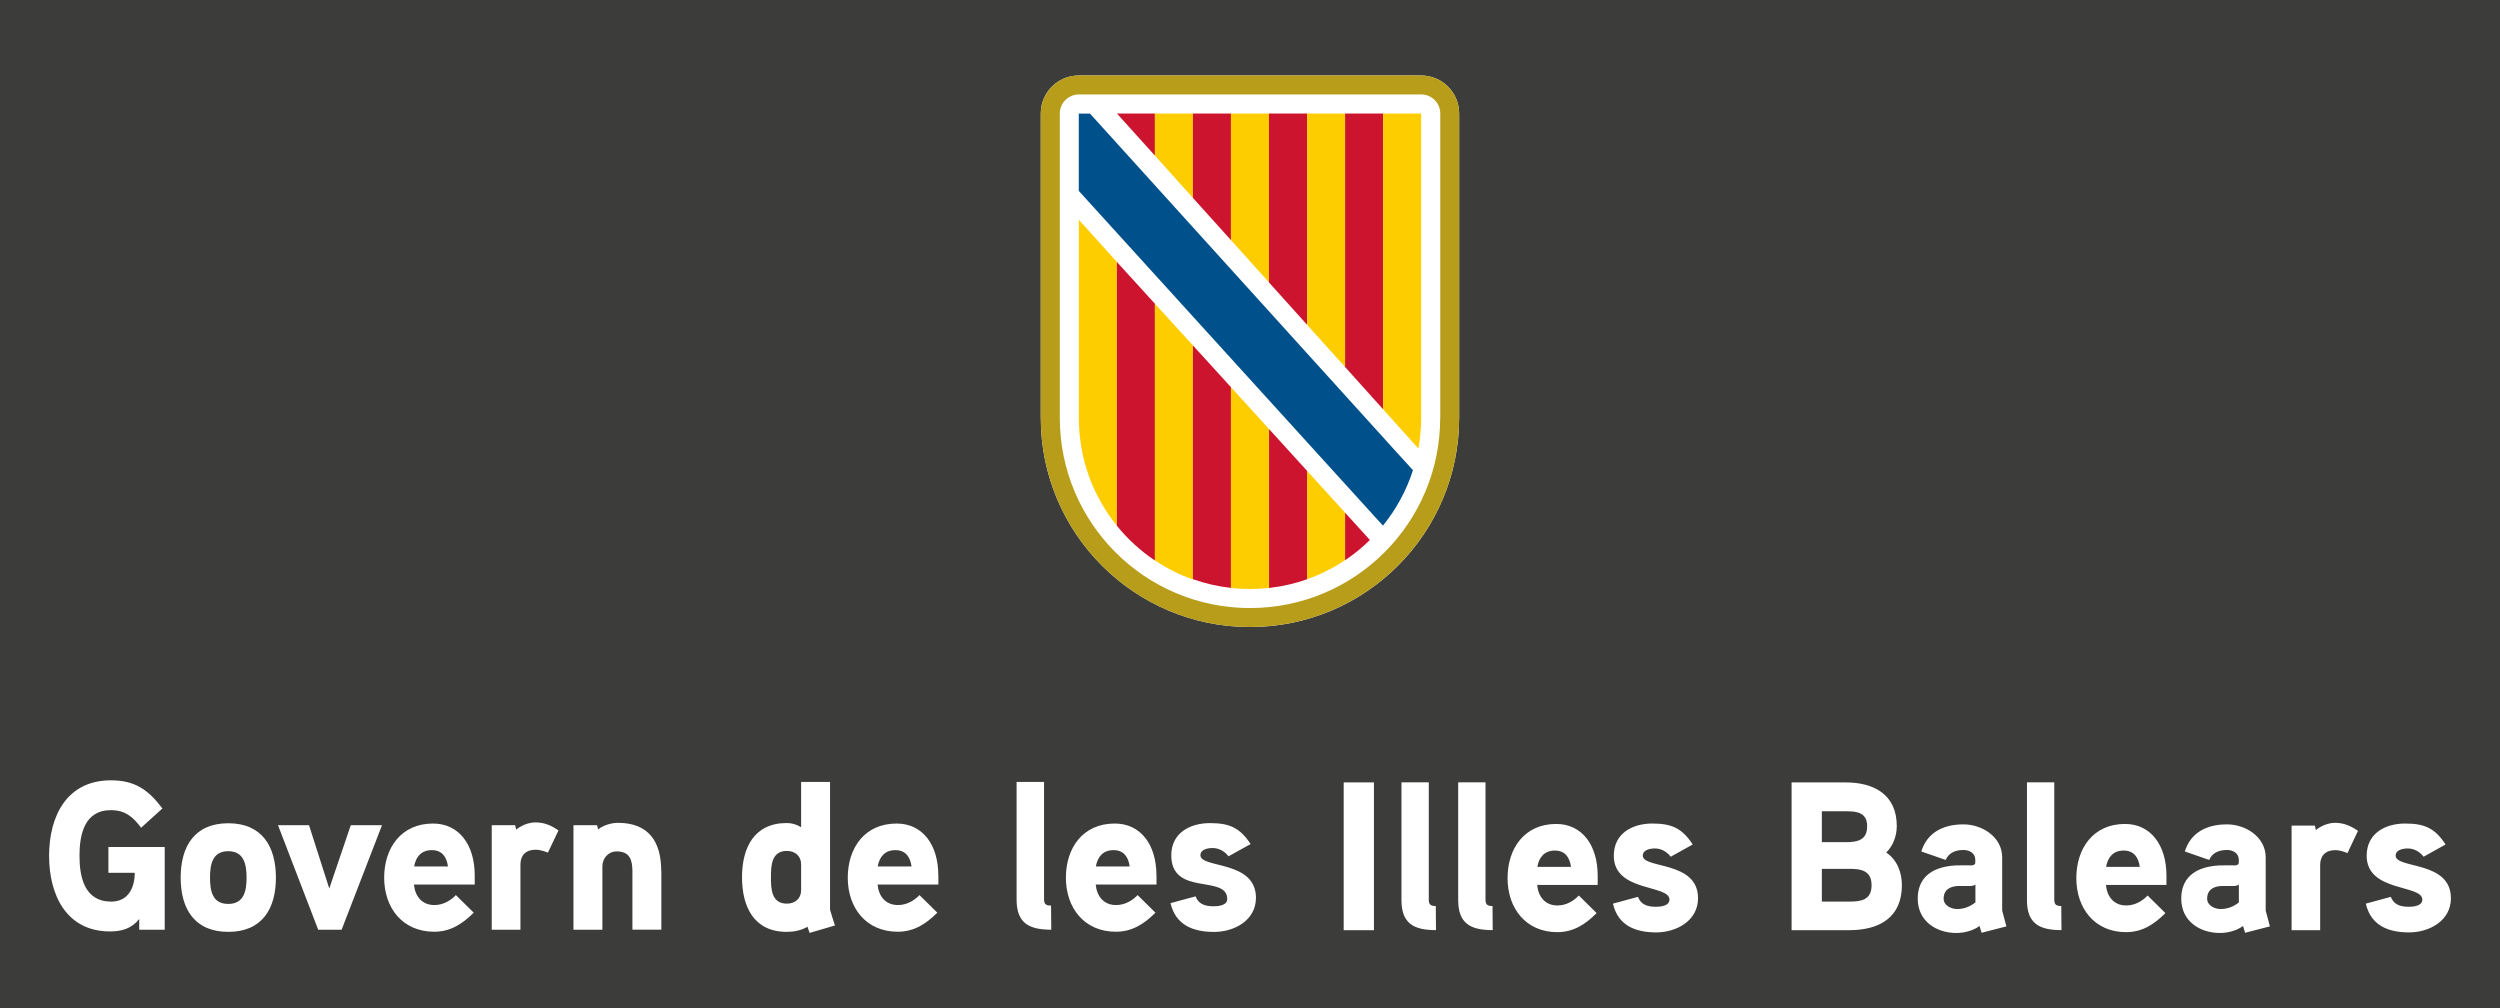
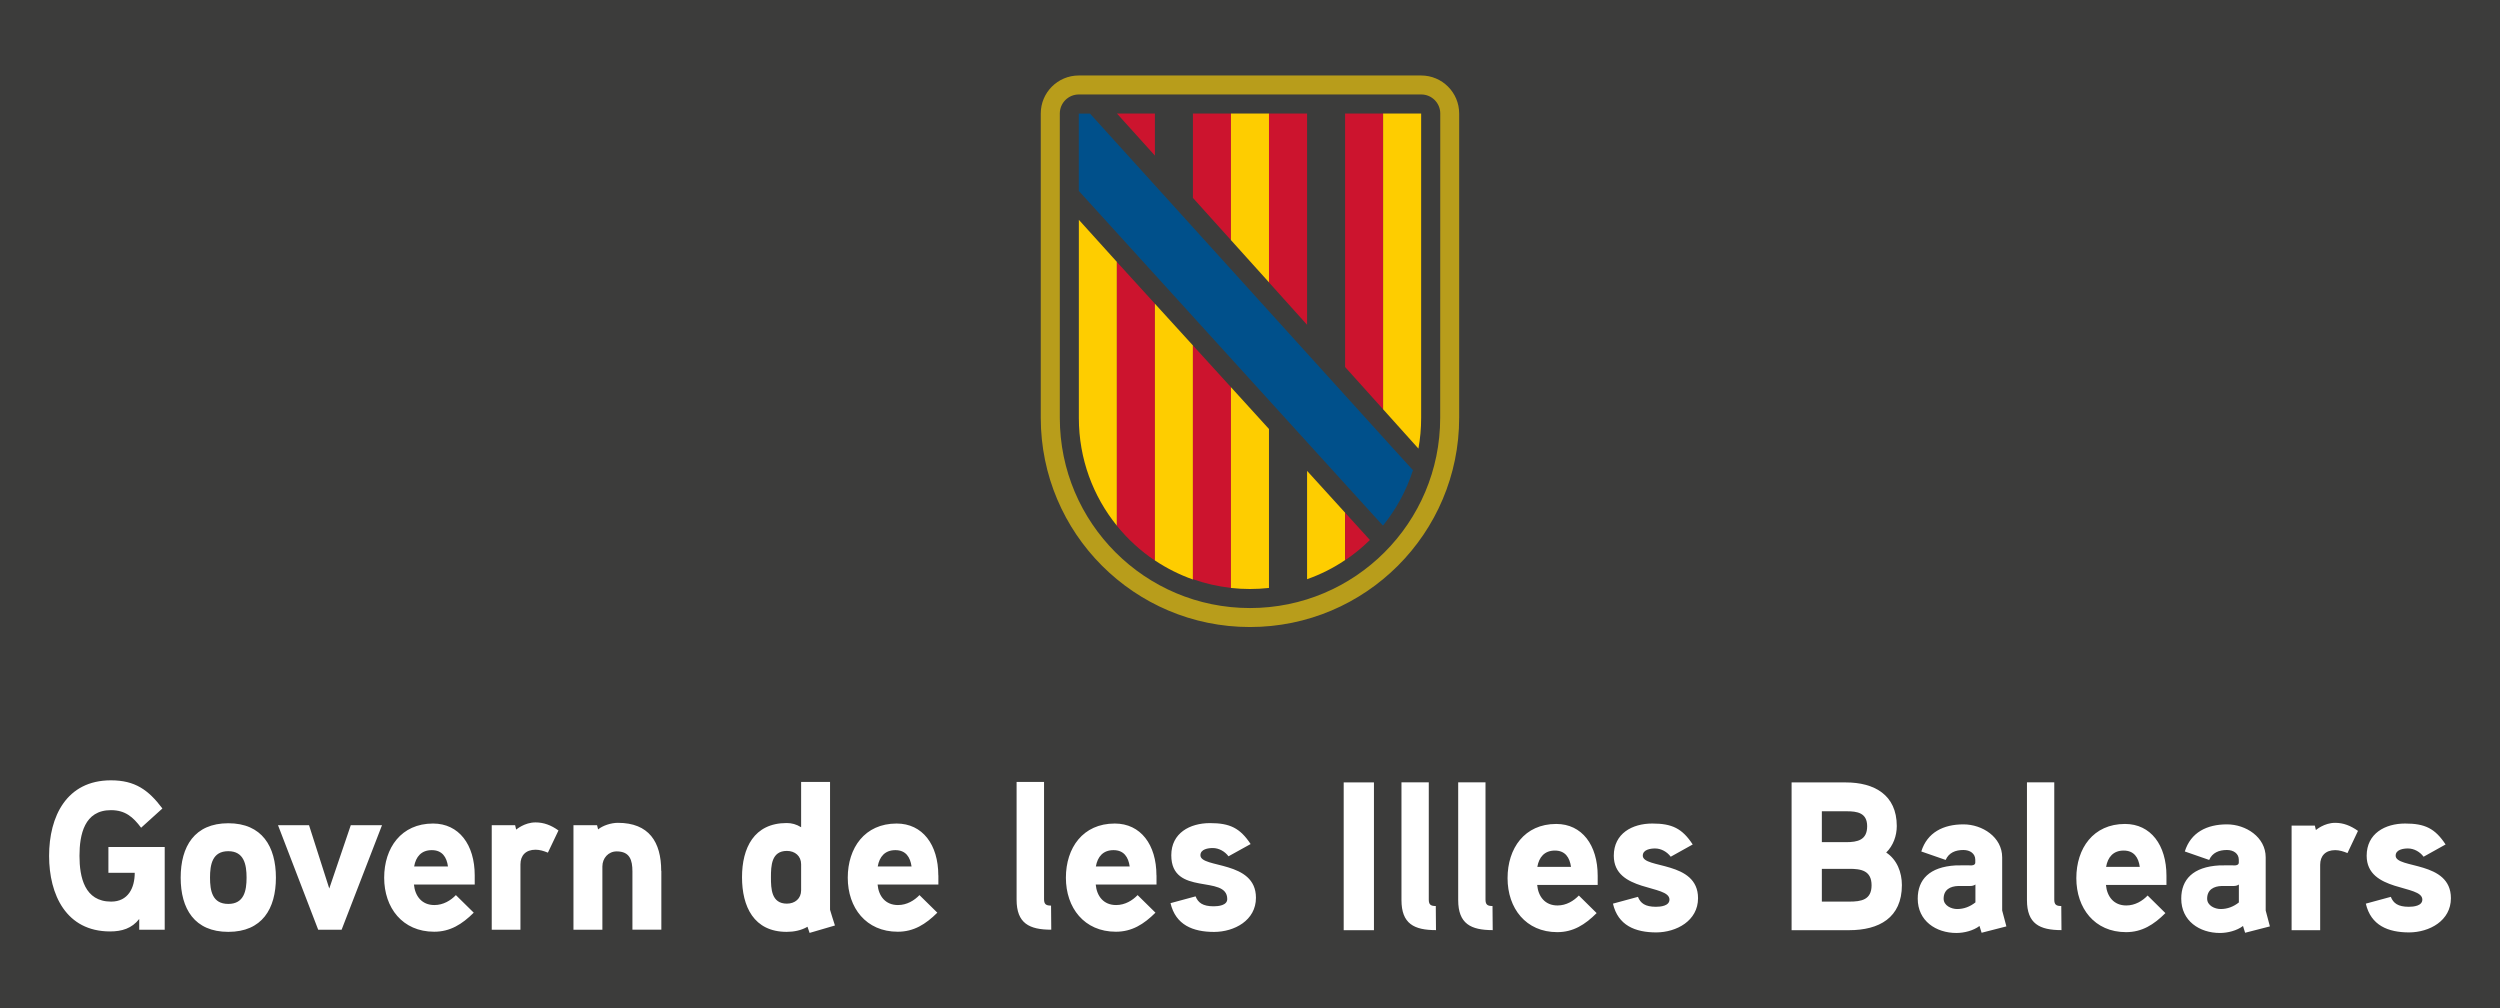
<svg xmlns="http://www.w3.org/2000/svg" version="1.1" id="Capa_1" x="0px" y="0px" viewBox="0 0 357 144" style="enable-background:new 0 0 357 144;" xml:space="preserve">
  <style type="text/css">
	.st0{fill:#FFFFFF;}
	.st1{fill:#B89D1B;}
	.st2{fill:#CC142E;}
	.st3{fill:#FECD00;}
	.st4{fill:#00508B;}
	.st5{fill:#3C3C3B;}
</style>
  <rect y="0" class="st5" width="357" height="144" />
-   <polygon class="st0" points="186.65,29.42 186.72,29.37 186.65,29.29 " />
  <g>
    <g>
-       <path class="st0" d="M202.94,10.78h-48.89c-3,0-5.43,2.43-5.43,5.43v43.45c0,16.5,13.38,29.88,29.88,29.88    c16.5,0,29.87-13.38,29.87-29.88V16.21C208.37,13.21,205.94,10.78,202.94,10.78" />
-       <path class="st1" d="M202.94,10.78h-48.89c-3,0-5.43,2.43-5.43,5.43v43.45c0,16.5,13.37,29.88,29.87,29.88    c16.5,0,29.88-13.38,29.88-29.88V16.21C208.37,13.21,205.94,10.78,202.94,10.78 M205.66,59.67c0,15-12.16,27.16-27.16,27.16    c-15,0-27.16-12.16-27.16-27.16V16.21c0-1.5,1.21-2.72,2.72-2.72h48.89c1.5,0,2.72,1.21,2.72,2.72V59.67z" />
+       <path class="st1" d="M202.94,10.78h-48.89c-3,0-5.43,2.43-5.43,5.43v43.45c0,16.5,13.37,29.88,29.87,29.88    c16.5,0,29.88-13.38,29.88-29.88V16.21C208.37,13.21,205.94,10.78,202.94,10.78 M205.66,59.67c0,15-12.16,27.16-27.16,27.16    c-15,0-27.16-12.16-27.16-27.16V16.21c0-1.5,1.21-2.72,2.72-2.72h48.89c1.5,0,2.72,1.21,2.72,2.72z" />
      <polygon class="st2" points="164.92,16.21 159.5,16.21 164.92,22.22   " />
-       <polygon class="st3" points="164.92,21.64 164.92,16.21 170.35,16.21 170.35,28.26 164.92,22.22   " />
      <polygon class="st2" points="170.35,16.21 175.78,16.21 175.78,34.29 170.35,28.26   " />
      <polygon class="st3" points="175.78,16.21 181.22,16.21 181.22,40.33 175.78,34.29   " />
      <polygon class="st2" points="181.21,16.21 186.65,16.21 186.65,46.38 181.21,40.33   " />
-       <polygon class="st3" points="186.65,44.73 186.65,16.21 192.08,16.21 192.08,48.8 192.08,52.41 186.65,46.38   " />
      <polygon class="st2" points="192.08,16.21 197.51,16.21 197.51,58.45 192.08,52.41   " />
      <path class="st3" d="M197.51,58.45V16.21h5.43v43.46c0,1.5-0.13,2.96-0.39,4.39L197.51,58.45z" />
      <path class="st3" d="M154.06,59.7c0,5.82,2.03,11.17,5.43,15.37V37.4l-5.43-6.01V59.7z" />
      <path class="st2" d="M159.49,37.41v37.67c1.55,1.91,3.38,3.59,5.43,4.96V43.37L159.49,37.41z" />
      <path class="st3" d="M164.92,43.37v36.66c1.68,1.12,3.5,2.04,5.43,2.72V49.33L164.92,43.37z" />
      <path class="st2" d="M170.35,82.71c1.73,0.61,3.55,1.03,5.43,1.24V55.29l-5.43-5.96V82.71z" />
      <path class="st3" d="M175.78,80.03v3.93c0.89,0.1,1.8,0.15,2.71,0.15c0.92,0,1.82-0.05,2.72-0.15v-22.7l-5.43-5.97V80.03z" />
-       <path class="st2" d="M186.65,67.24l-5.43-5.97v22.69c1.88-0.21,3.7-0.63,5.43-1.24V67.24z" />
      <path class="st3" d="M186.65,82.71c1.93-0.68,3.76-1.6,5.43-2.73v-6.77l-5.43-5.97V82.71z" />
      <path class="st2" d="M192.08,73.21V80c1.27-0.85,2.46-1.82,3.54-2.89L192.08,73.21z" />
      <path class="st4" d="M197.51,75.03c1.87-2.32,3.33-4.98,4.26-7.89l-2.87-3.15l-43.25-47.77l-1.6,0v11.04    c0,0,42.34,46.61,42.35,46.61l1.08,1.18L197.51,75.03z" />
    </g>
    <path class="st0" d="M196.2,111.73h-4.32v21.1h4.32V111.73z M205.03,129.38c-0.7,0-1-0.18-1-0.91v-16.75h-3.9v16.81   c0,3.39,1.81,4.29,4.93,4.29L205.03,129.38z M213.13,129.38c-0.7,0-1-0.18-1-0.91v-16.75h-3.9v16.81c0,3.39,1.81,4.29,4.93,4.29   L213.13,129.38z M228.15,125.06c0-4.38-2.24-7.4-5.92-7.4c-4.53,0-6.95,3.48-6.95,7.74c0,4.29,2.6,7.71,7.1,7.71   c2.27,0,3.96-1.06,5.62-2.72l-2.54-2.51c-0.73,0.76-1.78,1.42-3.05,1.42c-1.78,0-2.75-1.27-2.9-2.93h8.64V125.06z M219.53,123.79   c0.24-1.39,1.03-2.33,2.51-2.33c1.48,0,2.11,1,2.3,2.33H219.53z M242.48,128.26c0-5.38-7.89-4.17-7.89-6.07   c0-0.88,1.12-1.03,1.75-1.03c0.88,0,1.72,0.48,2.24,1.18l3.14-1.75c-1.51-2.3-2.96-2.99-5.77-2.99c-2.87,0-5.5,1.42-5.5,4.6   c0,5.23,7.95,4.08,7.95,6.26c0,0.91-1.27,1.03-1.93,1.03c-1.54,0-2.21-0.51-2.57-1.42l-3.57,0.97c0.72,3.11,3.17,4.11,6.2,4.11   C239.39,133.13,242.48,131.5,242.48,128.26 M271.59,126.39c0-1.81-0.69-3.63-2.24-4.65c1-0.97,1.51-2.39,1.51-3.78   c0-4.47-3.23-6.23-7.28-6.23h-7.74v21.1h8.22C268.32,132.83,271.59,131.07,271.59,126.39 M266.63,117.99   c0,1.96-1.36,2.27-2.99,2.27h-3.48v-4.41h3.48C265.24,115.84,266.63,116.08,266.63,117.99 M267.26,126.42   c0,2.09-1.48,2.33-3.2,2.33h-3.9v-4.68h3.9C265.78,124.06,267.26,124.33,267.26,126.42 M285.91,130.02v-7.59   c0-2.9-2.84-4.71-5.53-4.71c-2.87,0-5.17,1.15-6.02,3.87l3.48,1.21c0.45-1.03,1.39-1.42,2.54-1.42c0.94,0,1.69,0.51,1.69,1.39v0.42   c0,0.18-0.12,0.36-0.51,0.39c0,0-1.27-0.03-2.27,0c-3.78,0.21-5.44,2.03-5.44,4.75c0,3.17,2.6,4.9,5.53,4.9   c1.09,0,2.42-0.33,3.29-1l0.3,0.97l3.54-0.91L285.91,130.02z M282.08,128.87c-0.76,0.6-1.63,0.94-2.6,0.94   c-0.82,0-1.93-0.48-1.93-1.48c0-1.3,0.97-1.78,2.09-1.81h1.69c0.3,0,0.54-0.06,0.76-0.21V128.87z M294.35,129.38   c-0.7,0-1-0.18-1-0.91v-16.75h-3.9v16.81c0,3.39,1.81,4.29,4.93,4.29L294.35,129.38z M309.37,125.06c0-4.38-2.24-7.4-5.92-7.4   c-4.53,0-6.95,3.48-6.95,7.74c0,4.29,2.6,7.71,7.1,7.71c2.27,0,3.96-1.06,5.62-2.72l-2.54-2.51c-0.72,0.76-1.78,1.42-3.05,1.42   c-1.78,0-2.75-1.27-2.9-2.93h8.64V125.06z M300.75,123.79c0.24-1.39,1.03-2.33,2.51-2.33c1.48,0,2.12,1,2.3,2.33H300.75z    M323.54,130.02v-7.59c0-2.9-2.84-4.71-5.53-4.71c-2.87,0-5.17,1.15-6.02,3.87l3.48,1.21c0.45-1.03,1.39-1.42,2.54-1.42   c0.94,0,1.69,0.51,1.69,1.39v0.42c0,0.18-0.12,0.36-0.51,0.39c0,0-1.27-0.03-2.27,0c-3.78,0.21-5.44,2.03-5.44,4.75   c0,3.17,2.6,4.9,5.53,4.9c1.09,0,2.42-0.33,3.29-1l0.3,0.97l3.54-0.91L323.54,130.02z M319.71,128.87c-0.76,0.6-1.63,0.94-2.6,0.94   c-0.82,0-1.93-0.48-1.93-1.48c0-1.3,0.97-1.78,2.08-1.81h1.69c0.3,0,0.54-0.06,0.76-0.21V128.87z M336.72,118.65   c-1.06-0.75-2.09-1.15-3.26-1.15c-1.57,0-2.75,1.03-2.75,1.03l-0.15-0.63h-3.32v14.93h4.08v-9.34c0-1.27,0.76-2.09,2.15-2.09   c0.57,0,1.18,0.18,1.75,0.42L336.72,118.65z M349.99,128.26c0-5.38-7.89-4.17-7.89-6.07c0-0.88,1.12-1.03,1.75-1.03   c0.88,0,1.72,0.48,2.24,1.18l3.14-1.75c-1.51-2.3-2.96-2.99-5.77-2.99c-2.87,0-5.5,1.42-5.5,4.6c0,5.23,7.95,4.08,7.95,6.26   c0,0.91-1.27,1.03-1.93,1.03c-1.54,0-2.21-0.51-2.57-1.42l-3.57,0.97c0.72,3.11,3.17,4.11,6.2,4.11   C346.91,133.13,349.99,131.5,349.99,128.26" />
    <path class="st0" d="M15.48,120.95v3.69h3.76c0,2.15-0.94,4.11-3.37,4.11c-3.79,0-4.52-3.48-4.52-6.53c0-3.05,0.7-6.53,4.49-6.53   c2.04,0,3.16,0.97,4.31,2.51l3.04-2.75c-2-2.66-3.92-4.02-7.35-4.02c-6.35,0-8.83,5.17-8.83,10.79c0,5.53,2.43,10.79,8.71,10.79   c1.67,0,3.1-0.42,4.16-1.78v1.54h3.64v-11.82H15.48z M39.4,125.33c0-4.44-1.97-7.77-6.8-7.77s-6.8,3.32-6.8,7.77   c0,4.44,1.97,7.74,6.8,7.74S39.4,129.77,39.4,125.33 M35.21,125.33c0,1.87-0.36,3.75-2.61,3.75c-2.28,0-2.61-1.87-2.61-3.75   c0-1.87,0.33-3.78,2.61-3.78C34.85,121.55,35.21,123.46,35.21,125.33 M50.09,117.84l-3.07,9.04l-2.89-9.04H39.7l5.74,14.93h3.34   l5.77-14.93H50.09z M67.79,125c0-4.38-2.25-7.4-5.95-7.4c-4.55,0-6.98,3.48-6.98,7.74c0,4.29,2.61,7.71,7.14,7.71   c2.28,0,3.98-1.06,5.65-2.72l-2.55-2.51c-0.73,0.76-1.79,1.42-3.07,1.42c-1.79,0-2.76-1.27-2.92-2.93h8.68V125z M59.14,123.73   c0.24-1.39,1.03-2.33,2.52-2.33c1.49,0,2.13,1,2.31,2.33H59.14z M79.75,118.59c-1.06-0.76-2.1-1.15-3.28-1.15   c-1.58,0-2.76,1.03-2.76,1.03l-0.15-0.63h-3.34v14.93h4.1v-9.34c0-1.27,0.76-2.09,2.16-2.09c0.58,0,1.18,0.18,1.76,0.42   L79.75,118.59z M94.42,124.36c0-4.14-1.76-6.86-6.19-6.86c-0.97,0-2.16,0.39-2.82,0.94l-0.15-0.6h-3.37v14.93h4.13v-9.04   c0-1.18,0.85-2.15,2.04-2.15c1.88,0,2.25,1.24,2.25,2.87v8.31h4.13V124.36z M119.23,132.16c-0.06-0.21-0.7-2.15-0.7-2.24v-18.26   h-4.13v6.47c-0.67-0.42-1.34-0.6-2.06-0.6c-4.68,0-6.38,3.57-6.38,7.74c0,4.17,1.67,7.8,6.38,7.8c1.03,0,2.09-0.21,2.97-0.73   l0.3,0.88L119.23,132.16z M114.4,127.14c0,1.18-0.88,1.9-2.03,1.9c-2.22,0-2.28-2.12-2.28-3.75c0-1.66,0.06-3.78,2.28-3.78   c1.15,0,2.03,0.73,2.03,1.9V127.14z M133.99,125c0-4.38-2.25-7.4-5.95-7.4c-4.56,0-6.98,3.48-6.98,7.74c0,4.29,2.61,7.71,7.14,7.71   c2.28,0,3.98-1.06,5.65-2.72l-2.55-2.51c-0.73,0.76-1.79,1.42-3.07,1.42c-1.79,0-2.76-1.27-2.91-2.93h8.68V125z M125.34,123.73   c0.24-1.39,1.03-2.33,2.52-2.33c1.49,0,2.12,1,2.31,2.33H125.34z M150.09,129.32c-0.7,0-1-0.18-1-0.91v-16.75h-3.92v16.81   c0,3.39,1.82,4.29,4.95,4.29L150.09,129.32z M165.14,125c0-4.38-2.25-7.4-5.95-7.4c-4.56,0-6.98,3.48-6.98,7.74   c0,4.29,2.61,7.71,7.14,7.71c2.28,0,3.98-1.06,5.65-2.72l-2.55-2.51c-0.73,0.76-1.79,1.42-3.07,1.42c-1.79,0-2.76-1.27-2.91-2.93   h8.68V125z M156.49,123.73c0.24-1.39,1.03-2.33,2.52-2.33c1.49,0,2.12,1,2.31,2.33H156.49z M179.35,128.2   c0-5.38-7.93-4.17-7.93-6.07c0-0.88,1.12-1.03,1.76-1.03c0.88,0,1.73,0.48,2.25,1.18l3.16-1.75c-1.52-2.3-2.98-2.99-5.8-2.99   c-2.88,0-5.53,1.42-5.53,4.59c0,5.94,7.99,2.69,7.99,6.26c0,0.91-1.28,1.03-1.94,1.03c-1.55,0-2.22-0.51-2.58-1.42l-3.58,0.97   c0.73,3.11,3.19,4.11,6.23,4.11C176.26,133.07,179.35,131.44,179.35,128.2" />
  </g>
</svg>